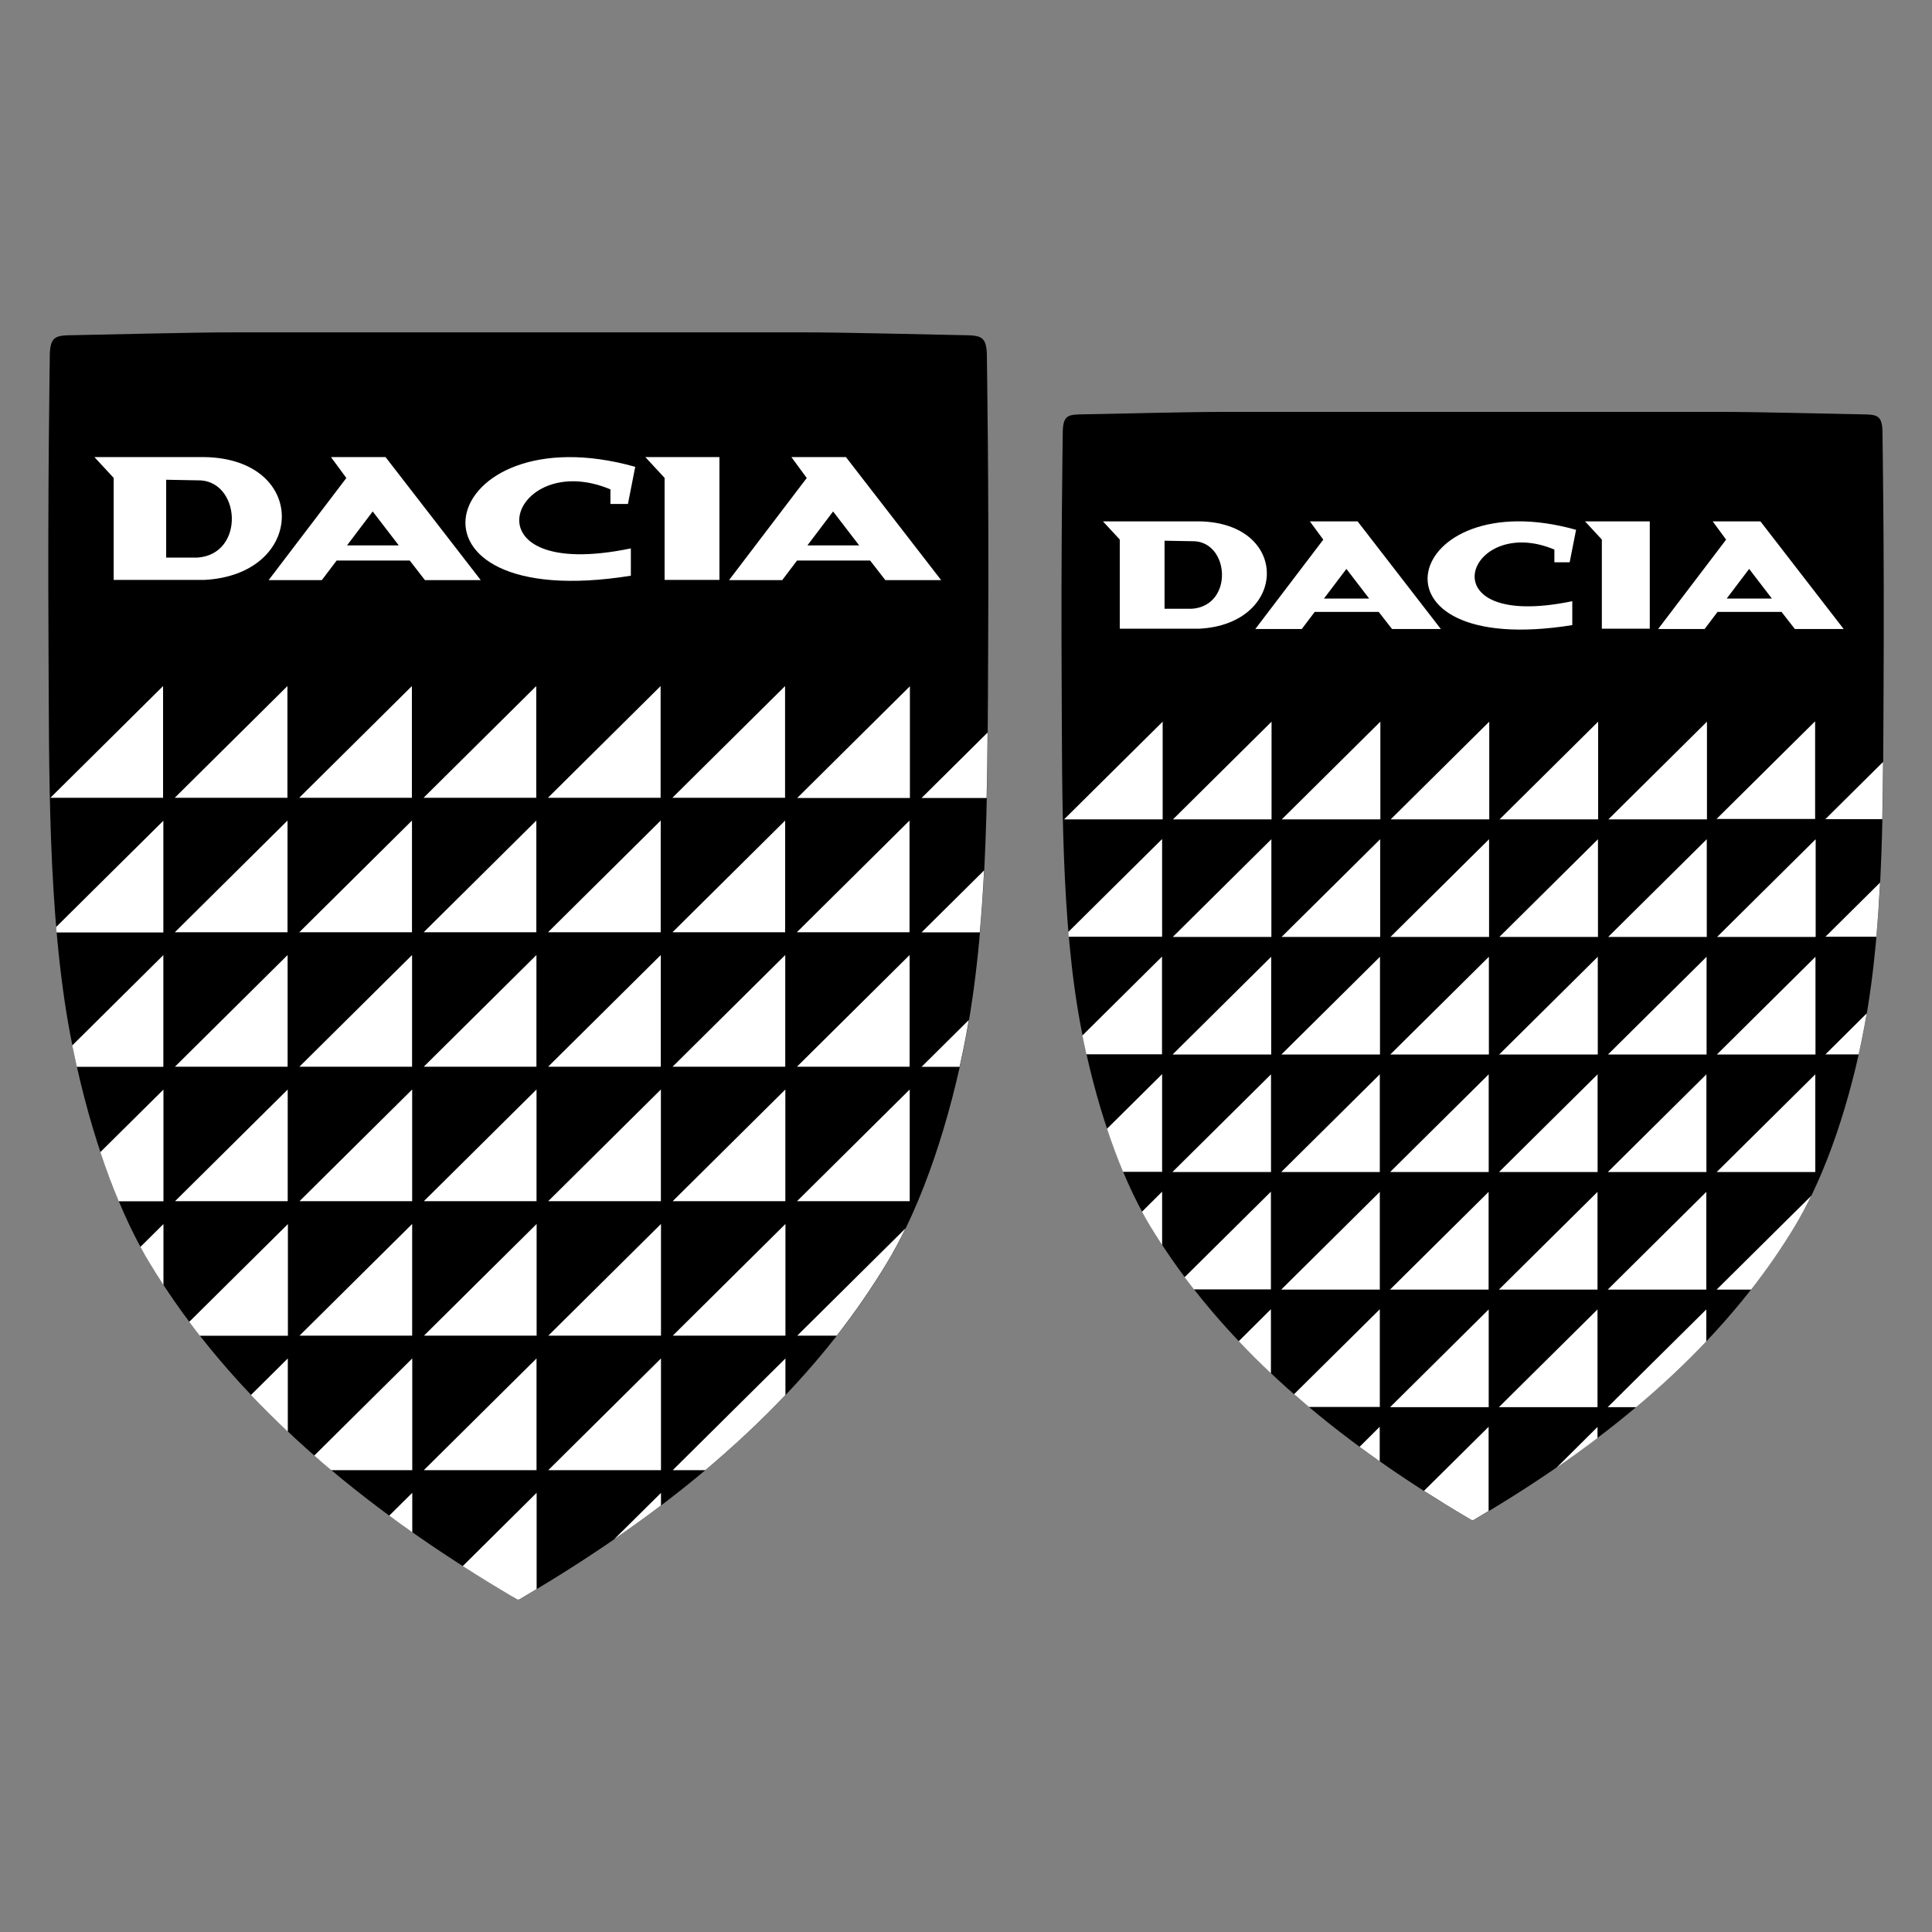
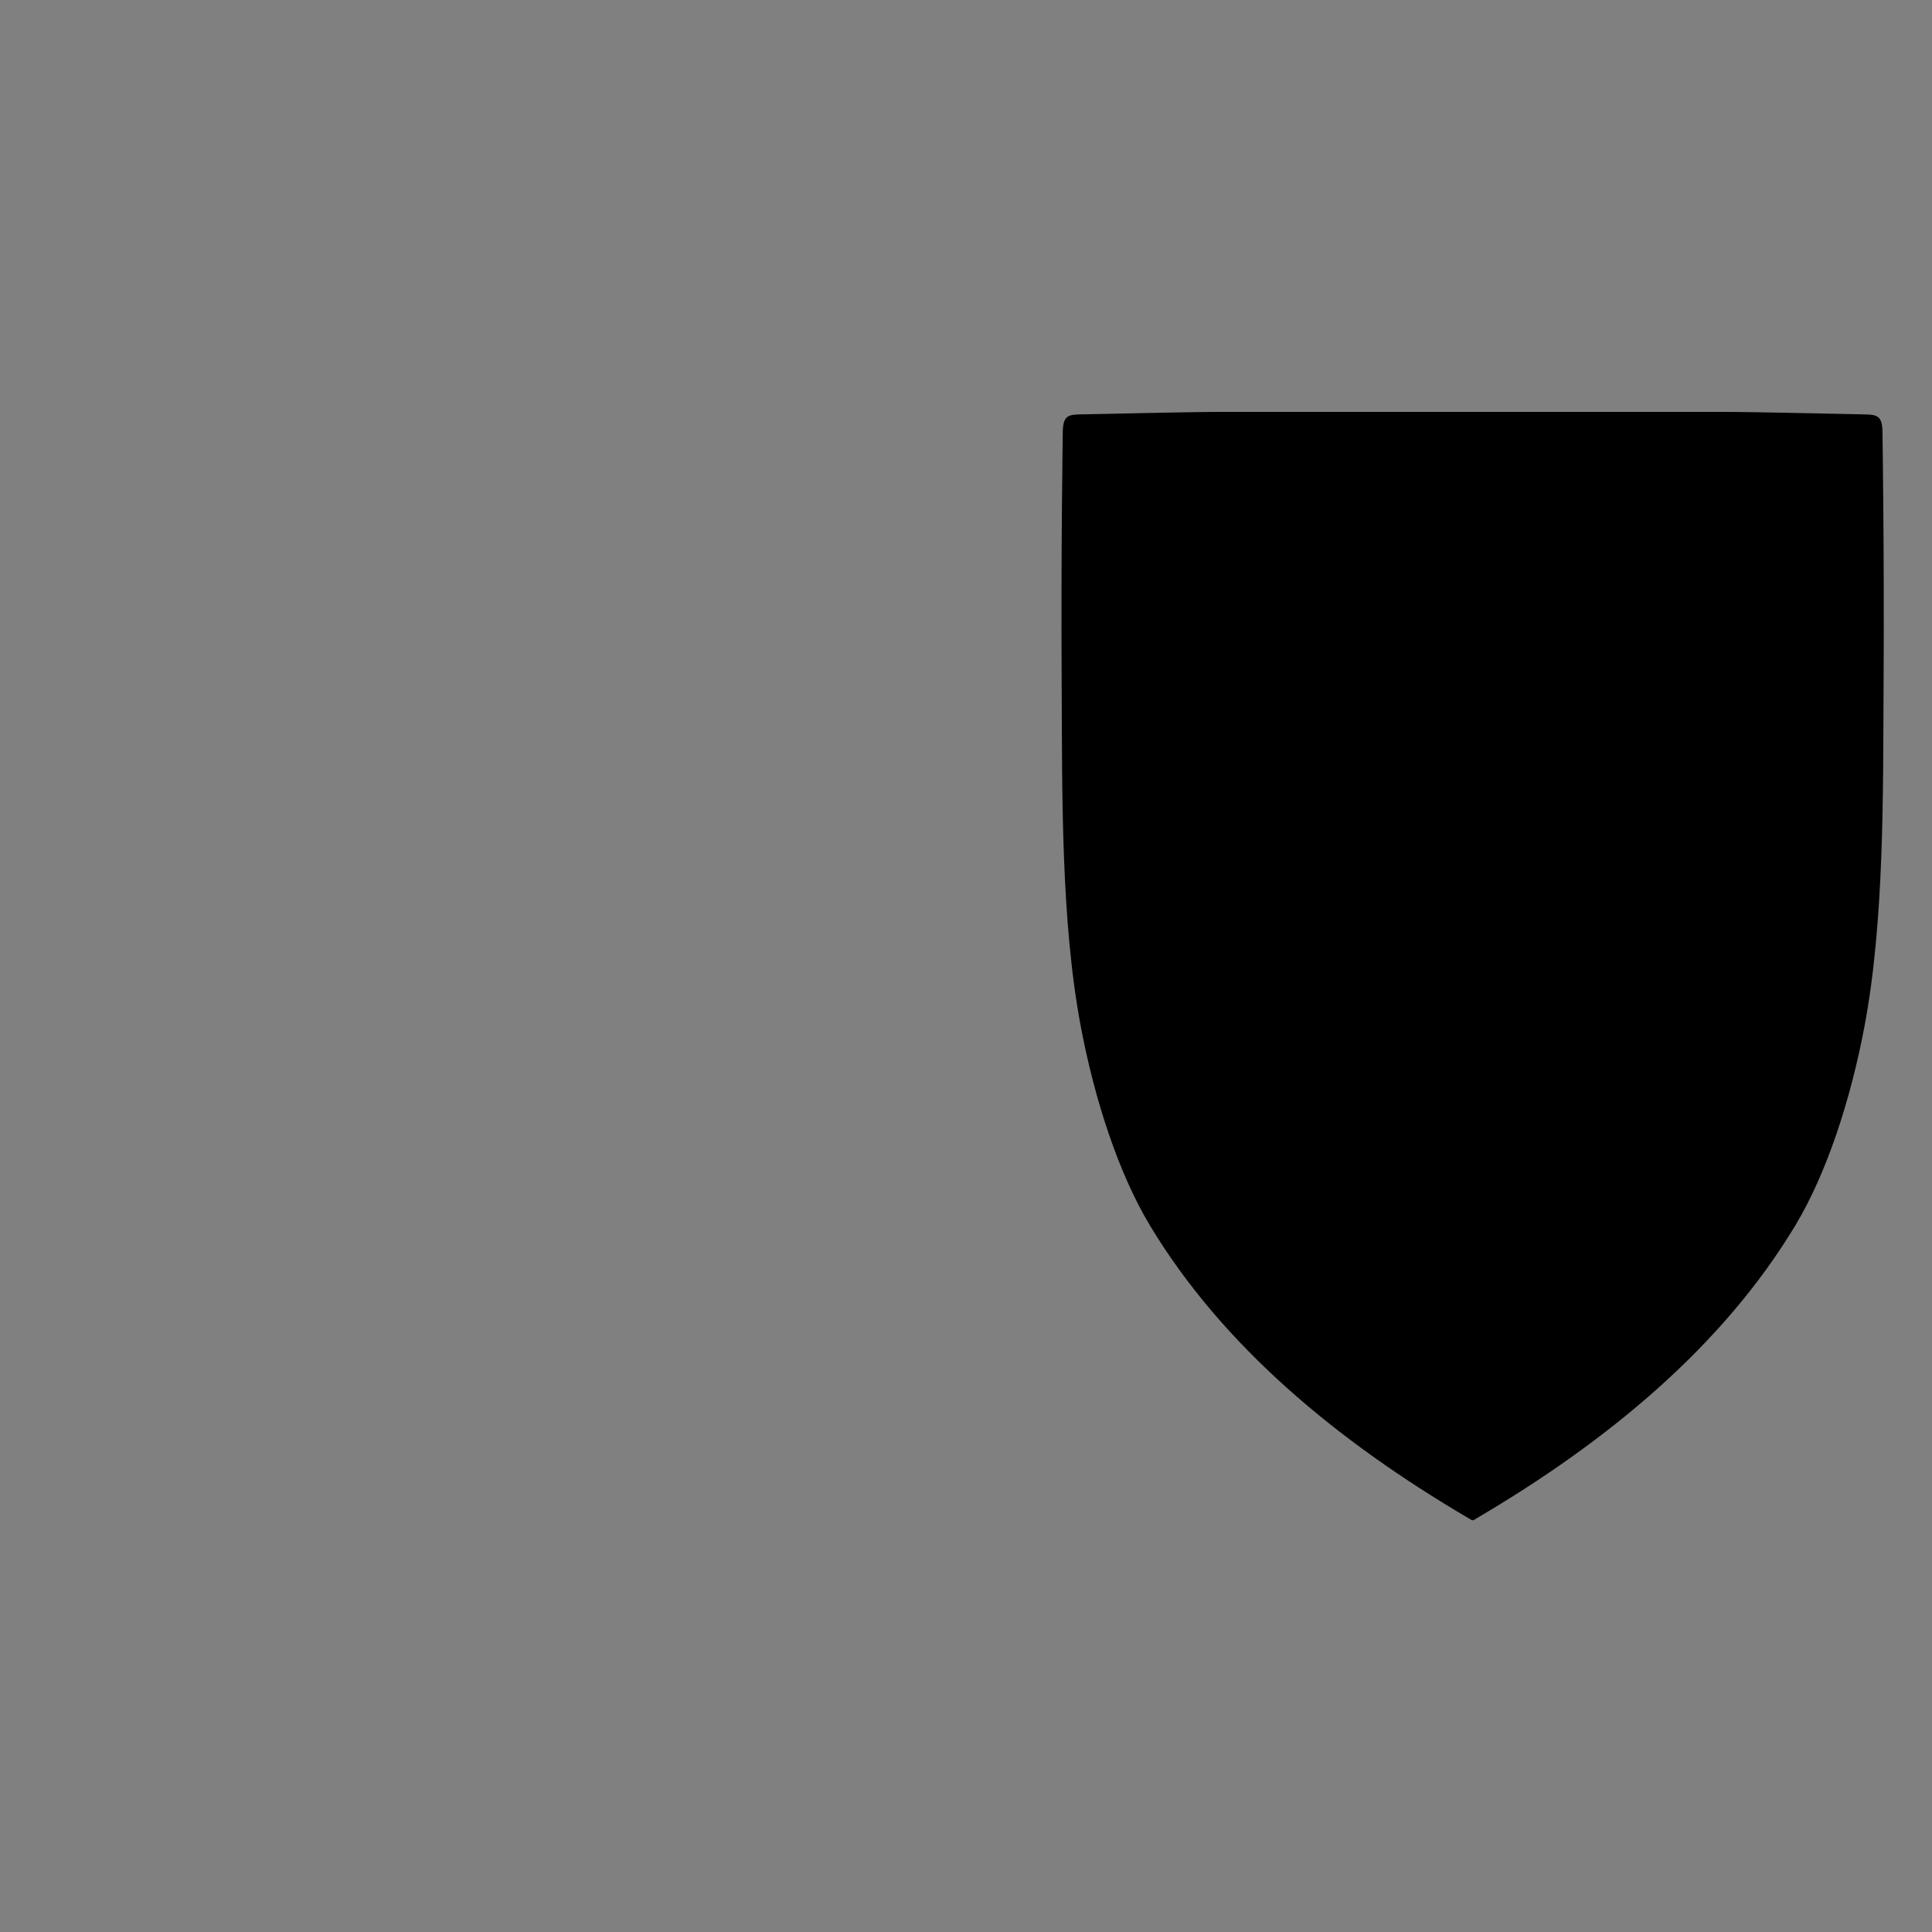
<svg xmlns="http://www.w3.org/2000/svg" xml:space="preserve" width="3.937in" height="3.937in" version="1.1" style="shape-rendering:geometricPrecision; text-rendering:geometricPrecision; image-rendering:optimizeQuality; fill-rule:evenodd; clip-rule:evenodd" viewBox="0 0 3937.02 3937.02">
  <rect x="0" y="0" width="3937.02" height="3937.02" fill="#808080" stroke="none" />
  <g id="Layer_x0020_1">
-     <path class="fil0" fill="black" d="M1045.77 3254.23c-303.55,-178.32 -571.63,-399.65 -741.24,-681.2 -72.72,-120.87 -128.59,-291.66 -161.09,-463.25 -46.76,-246.68 -43.19,-544.48 -44.58,-796.52 -1.78,-325.34 2.57,-573.41 2.57,-583.32 -0.4,-46.56 11.89,-46.37 50.13,-46.96 61.03,-0.99 236.58,-5.74 328.32,-5.74 384.19,0 768.58,0 1152.77,0 91.74,0 267.29,4.76 328.32,5.74 38.24,0.59 50.52,0.59 50.13,46.96 0,9.91 4.36,257.98 2.57,583.32 -1.39,252.03 1.98,549.84 -44.58,796.52 -32.5,171.39 -88.37,342.38 -161.09,463.25 -169.61,281.75 -437.69,502.87 -741.24,681.2 -12.28,7.33 -8.72,7.33 -21,0l0.01 0z" />
-     <path class="fil1" fill="white" d="M338.62 977.82l0 158.51 63.41 0c99.27,-6.74 88.37,-160.3 0,-157.52l-63.41 -1.19 0 0.2zm1515.56 420.65l0 227.66 -229.64 0 229.64 -227.66zm-808.6 1855.96c-34.67,-20.41 -68.95,-41.41 -102.63,-63.01l150.59 -149.4 0 196.16c-8.92,5.35 -18.03,10.7 -26.94,16.05 -12.28,7.33 -8.72,7.33 -21,0l-0 0.2zm-205.47 -131.96c-15.85,-11.09 -31.5,-22.39 -46.96,-33.88l46.96 -46.56 0 80.44zm-165.25 -126.61c-11.69,-9.71 -23.18,-19.61 -34.48,-29.72l199.72 -197.94 0 227.66 -165.25 0zm-88.37 -78.46c-25.76,-24.37 -50.92,-49.14 -75.09,-74.7l75.09 -74.5 0 149.2zm-179.32 -195.37c-7.33,-9.31 -14.46,-18.82 -21.6,-28.33l201.11 -199.33 0 227.66 -179.32 0 -0.2 0zm-74.1 -103.43c-9.71,-15.06 -19.42,-30.12 -28.53,-45.37 -6.34,-10.3 -12.48,-21.2 -18.43,-32.3l46.96 -46.56 0 124.23 -0 0zm-91.15 -170.59c-13.47,-31.9 -25.96,-65.58 -37.45,-100.26l128.59 -127.4 0 227.66 -91.14 0zm-85.4 -274.03c-3.17,-14.46 -6.34,-29.13 -9.31,-43.59l185.66 -184.07 0 227.66 -176.34 0 -0 0zm-41.21 -274.02c-0.4,-3.57 -0.59,-7.33 -0.99,-10.9l218.55 -216.57 0 227.66 -217.56 0 0 -0.2zm1897.18 -407.17c-0.4,43.99 -0.79,88.57 -1.98,133.35l-132.56 0 134.54 -133.35zm-7.13 280.96c-2.18,42.4 -4.95,84.61 -8.72,126.21l-118.69 0 127.4 -126.21zm-31.11 304.74c-1.78,10.5 -3.57,21 -5.55,31.31 -3.96,21.4 -8.52,42.8 -13.28,64.2l-77.47 0 96.3 -95.5zm-128.79 424.21c-12.09,24.96 -24.77,48.54 -37.84,70.34 -31.11,51.52 -65.39,101.05 -102.63,148.8l-80.44 0 221.12 -219.14 -0.2 0zm-244.9 340c-50.92,53.7 -105.61,104.62 -163.27,153.16l-66.38 0 229.64 -227.66 0 74.5 0 0zm-253.61 225.09c-31.11,23.58 -63.01,46.56 -95.5,68.95l95.5 -94.51 0 25.56zm-253.62 -299.59l0 227.66 -229.64 0 229.64 -227.66zm253.62 0l0 227.66 -229.64 0 229.64 -227.66zm-507.04 -274.02l0 227.66 -229.64 0 229.64 -227.66zm253.61 0l0 227.66 -229.64 0 229.64 -227.66zm507.04 0l0 227.66 -229.64 0 229.64 -227.66zm-253.61 0l0 227.66 -229.64 0 229.64 -227.66zm-507.04 -274.03l0 227.66 -229.64 0 229.64 -227.66zm-253.62 0l0 227.66 -229.64 0 229.64 -227.66zm507.04 0l0 227.66 -229.64 0 229.64 -227.66zm507.04 0l0 227.66 -229.64 0 229.64 -227.66zm-253.62 0l0 227.66 -229.64 0 229.64 -227.66zm507.04 0l0 227.66 -229.64 0 229.64 -227.66zm-1014.08 -274.02l0 227.66 -229.64 0 229.64 -227.66zm-253.62 0l0 227.66 -229.64 0 229.64 -227.66zm507.04 0l0 227.66 -229.64 0 229.64 -227.66zm507.04 0l0 227.66 -229.64 0 229.64 -227.66zm-253.62 0l0 227.66 -229.64 0 229.64 -227.66zm507.04 0l0 227.66 -229.64 0 229.64 -227.66zm-1014.07 -274.02l0 227.66 -229.64 0 229.64 -227.66zm-253.62 0l0 227.66 -229.64 0 229.64 -227.66zm507.04 0l0 227.66 -229.64 0 229.64 -227.66zm507.04 0l0 227.66 -229.64 0 229.64 -227.66zm-253.61 0l0 227.66 -229.64 0 229.64 -227.66zm507.04 0l0 227.66 -229.64 0 229.64 -227.66zm-1521.11 -274.03l0 227.66 -229.64 0 229.64 -227.66zm507.04 0l0 227.66 -229.64 0 229.64 -227.66zm-253.62 0l0 227.66 -229.64 0 229.64 -227.66zm507.04 0l0 227.66 -229.64 0 229.64 -227.66zm507.04 0l0 227.66 -229.64 0 229.64 -227.66zm-253.62 0l0 227.66 -229.64 0 229.64 -227.66zm-1153.76 -466.61l224.29 0c212.8,3.37 207.45,239.35 0,250.25l-185.06 0 0 -207.85 -39.23 -42.4 0 0zm567.08 110.76l53.1 69.15 -105.41 0 52.31 -69.15zm-85.2 -110.76l111.35 0 193.98 250.65 -113.73 0 -30.91 -39.83 -149 0 -30.12 39.83 -108.38 0 158.31 -208.05 -31.31 -42.6 -0.19 0zm620.17 19.81l-14.86 75.69 -35.67 0 0 -29.72c-203.69,-85.4 -304.14,192 41.61,120.27l0 55.68c-503.47,80.64 -394.69,-335.45 8.92,-221.91l0 -0zm20.61 -19.81l150.98 0 0 250.25 -111.75 0 0 -207.85 -39.23 -42.4 0 0zm382.61 110.76l53.1 69.15 -105.41 0 52.31 -69.15zm-85.2 -110.76l111.35 0 193.98 250.65 -113.73 0 -30.91 -39.83 -149 0 -30.12 39.83 -108.38 0 158.31 -208.05 -31.31 -42.6 -0.19 0z" />
    <path class="fil0" fill="black" d="M2991.69 3093.34c-265.5,-155.93 -499.9,-349.52 -648.31,-596 -63.6,-105.61 -112.54,-255.2 -140.88,-405.19 -40.82,-215.77 -37.84,-476.32 -39.03,-696.65 -1.59,-284.53 2.18,-501.49 2.18,-510.21 -0.2,-40.62 10.5,-40.62 43.99,-41.02 53.5,-0.79 206.86,-4.95 287.1,-4.95 336.04,0 672.28,0 1008.33,0 80.24,0 233.8,4.16 287.1,4.95 33.48,0.59 44.19,0.4 43.99,41.02 0,8.72 3.76,225.68 2.18,510.21 -1.19,220.53 1.78,480.88 -39.03,696.65 -28.33,149.99 -77.28,299.59 -140.88,405.19 -148.41,246.48 -382.8,439.87 -648.31,596 -10.7,6.34 -7.53,6.34 -18.23,0l-0.21 0z" />
-     <path class="fil1" fill="white" d="M2373.1 1101.85l0 138.7 55.48 0c86.78,-5.94 77.28,-140.08 0,-137.7l-55.48 -0.99zm1325.75 367.95l0 199.13 -200.91 0 200.91 -199.13zm-707.36 1623.35c-30.31,-17.83 -60.23,-36.26 -89.76,-55.08l131.76 -130.57 0 171.59c-7.93,4.76 -15.65,9.31 -23.58,14.07 -10.7,6.34 -7.53,6.34 -18.23,0l-0.2 0zm-179.91 -115.32c-13.87,-9.71 -27.54,-19.61 -41.02,-29.52l41.02 -40.82 0 70.34zm-144.44 -110.76c-10.11,-8.52 -20.21,-17.24 -30.12,-25.96l174.76 -173.17 0 199.13 -144.44 0 -0.2 0zm-77.28 -68.56c-22.59,-21.2 -44.58,-43 -65.58,-65.39l65.58 -65.19 0 130.37 0 0.2zm-156.93 -170.99c-6.34,-8.12 -12.68,-16.44 -19.02,-24.77l175.95 -174.36 0 199.13 -156.93 0 -0 0zm-64.79 -90.35c-8.52,-13.08 -16.84,-26.35 -24.96,-39.63 -5.55,-9.11 -10.9,-18.63 -16.05,-28.33l41.02 -40.82 0 108.78 -0 -0zm-79.65 -149.2c-11.69,-27.94 -22.59,-57.26 -32.69,-87.78l112.34 -111.35 0 199.13 -79.65 0 0 0zm-74.7 -239.55c-2.78,-12.68 -5.55,-25.36 -8.12,-38.24l162.28 -160.89 0 199.13 -154.35 0 0.2 0zm-36.06 -239.55c-0.2,-3.17 -0.59,-6.34 -0.79,-9.71l191.2 -189.42 0 199.13 -190.41 0 -0 0zm1659.61 -356.26c-0.4,38.44 -0.79,77.47 -1.59,116.7l-116.11 0 117.69 -116.7 0 0zm-6.14 245.89c-1.98,37.05 -4.36,74.1 -7.53,110.36l-103.82 0 111.35 -110.36 -0 0zm-27.15 266.5c-1.59,9.31 -3.17,18.43 -4.95,27.54 -3.57,18.82 -7.33,37.45 -11.49,56.07l-67.76 0 84.21 -83.61zm-112.74 371.11c-10.5,21.8 -21.6,42.4 -33.09,61.62 -27.15,45.18 -57.26,88.57 -89.76,130.18l-70.34 0 193.38 -191.6 -0.2 -0.2zm-214.19 297.41c-44.58,46.96 -92.33,91.54 -142.86,133.94l-58.06 0 200.91 -199.13 0 65.19zm-221.72 196.95c-27.15,20.61 -55.08,40.82 -83.42,60.23l83.42 -82.82 0 22.39 0 0.2zm-221.72 -262.13l0 199.13 -200.91 0 200.91 -199.13zm221.72 0l0 199.13 -200.91 0 200.91 -199.13zm-443.63 -239.55l0 199.13 -200.91 0 200.91 -199.13zm221.72 0l0 199.13 -200.91 0 200.91 -199.13zm443.63 0l0 199.13 -200.91 0 200.91 -199.13zm-221.72 0l0 199.13 -200.91 0 200.91 -199.13zm-443.63 -239.55l0 199.13 -200.91 0 200.91 -199.13zm-221.72 0l0 199.13 -200.91 0 200.91 -199.13zm443.63 0l0 199.13 -200.91 0 200.91 -199.13zm443.63 0l0 199.13 -200.91 0 200.91 -199.13zm-221.72 0l0 199.13 -200.91 0 200.91 -199.13zm443.63 0l0 199.13 -200.91 0 200.91 -199.13zm-887.07 -239.55l0 199.13 -200.91 0 200.91 -199.13zm-221.72 0l0 199.13 -200.91 0 200.91 -199.13zm443.63 0l0 199.13 -200.91 0 200.91 -199.13zm443.63 0l0 199.13 -200.91 0 200.91 -199.13zm-221.72 0l0 199.13 -200.91 0 200.91 -199.13zm443.63 0l0 199.13 -200.91 0 200.91 -199.13zm-887.06 -239.55l0 199.13 -200.91 0 200.91 -199.13zm-221.72 0l0 199.13 -200.91 0 200.91 -199.13zm443.63 0l0 199.13 -200.91 0 200.91 -199.13zm443.63 0l0 199.13 -200.91 0 200.91 -199.13zm-221.72 0l0 199.13 -200.91 0 200.91 -199.13zm443.63 0l0 199.13 -200.91 0 200.91 -199.13zm-1330.7 -239.55l0 199.13 -200.91 0 200.91 -199.13zm443.63 0l0 199.13 -200.91 0 200.91 -199.13zm-221.72 0l0 199.13 -200.91 0 200.91 -199.13zm443.63 0l0 199.13 -200.91 0 200.91 -199.13zm443.63 0l0 199.13 -200.91 0 200.91 -199.13zm-221.72 0l0 199.13 -200.91 0 200.91 -199.13zm-1009.12 -408.17l196.16 0c186.05,2.97 181.5,209.43 0,218.74l-161.88 0 0 -181.69 -34.28 -37.05zm496.14 96.89l46.37 60.43 -92.13 0 45.77 -60.43 -0 0zm-74.5 -96.89l97.29 0 169.61 219.34 -99.46 0 -27.15 -34.87 -130.37 0 -26.35 34.87 -94.71 0 138.5 -182.09 -27.34 -37.25 -0 0zm542.5 17.24l-13.08 66.18 -31.11 0 0 -25.96c-178.13,-74.7 -266.1,168.02 36.46,105.21l0 48.74c-440.26,70.54 -345.35,-293.45 7.73,-194.18l0 0zm18.03 -17.24l132.16 0 0 218.74 -97.68 0 0 -181.69 -34.28 -37.05 -0.2 0zm334.65 96.89l46.37 60.43 -92.13 0 45.77 -60.43 -0 0zm-74.5 -96.89l97.48 0 169.61 219.34 -99.46 0 -27.15 -34.87 -130.37 0 -26.35 34.87 -94.71 0 138.5 -182.09 -27.34 -37.25 -0.2 0z" />
-     <rect class="fil2" fill="none" x="-0" y="0" width="3937.02" height="3937.02" />
  </g>
</svg>